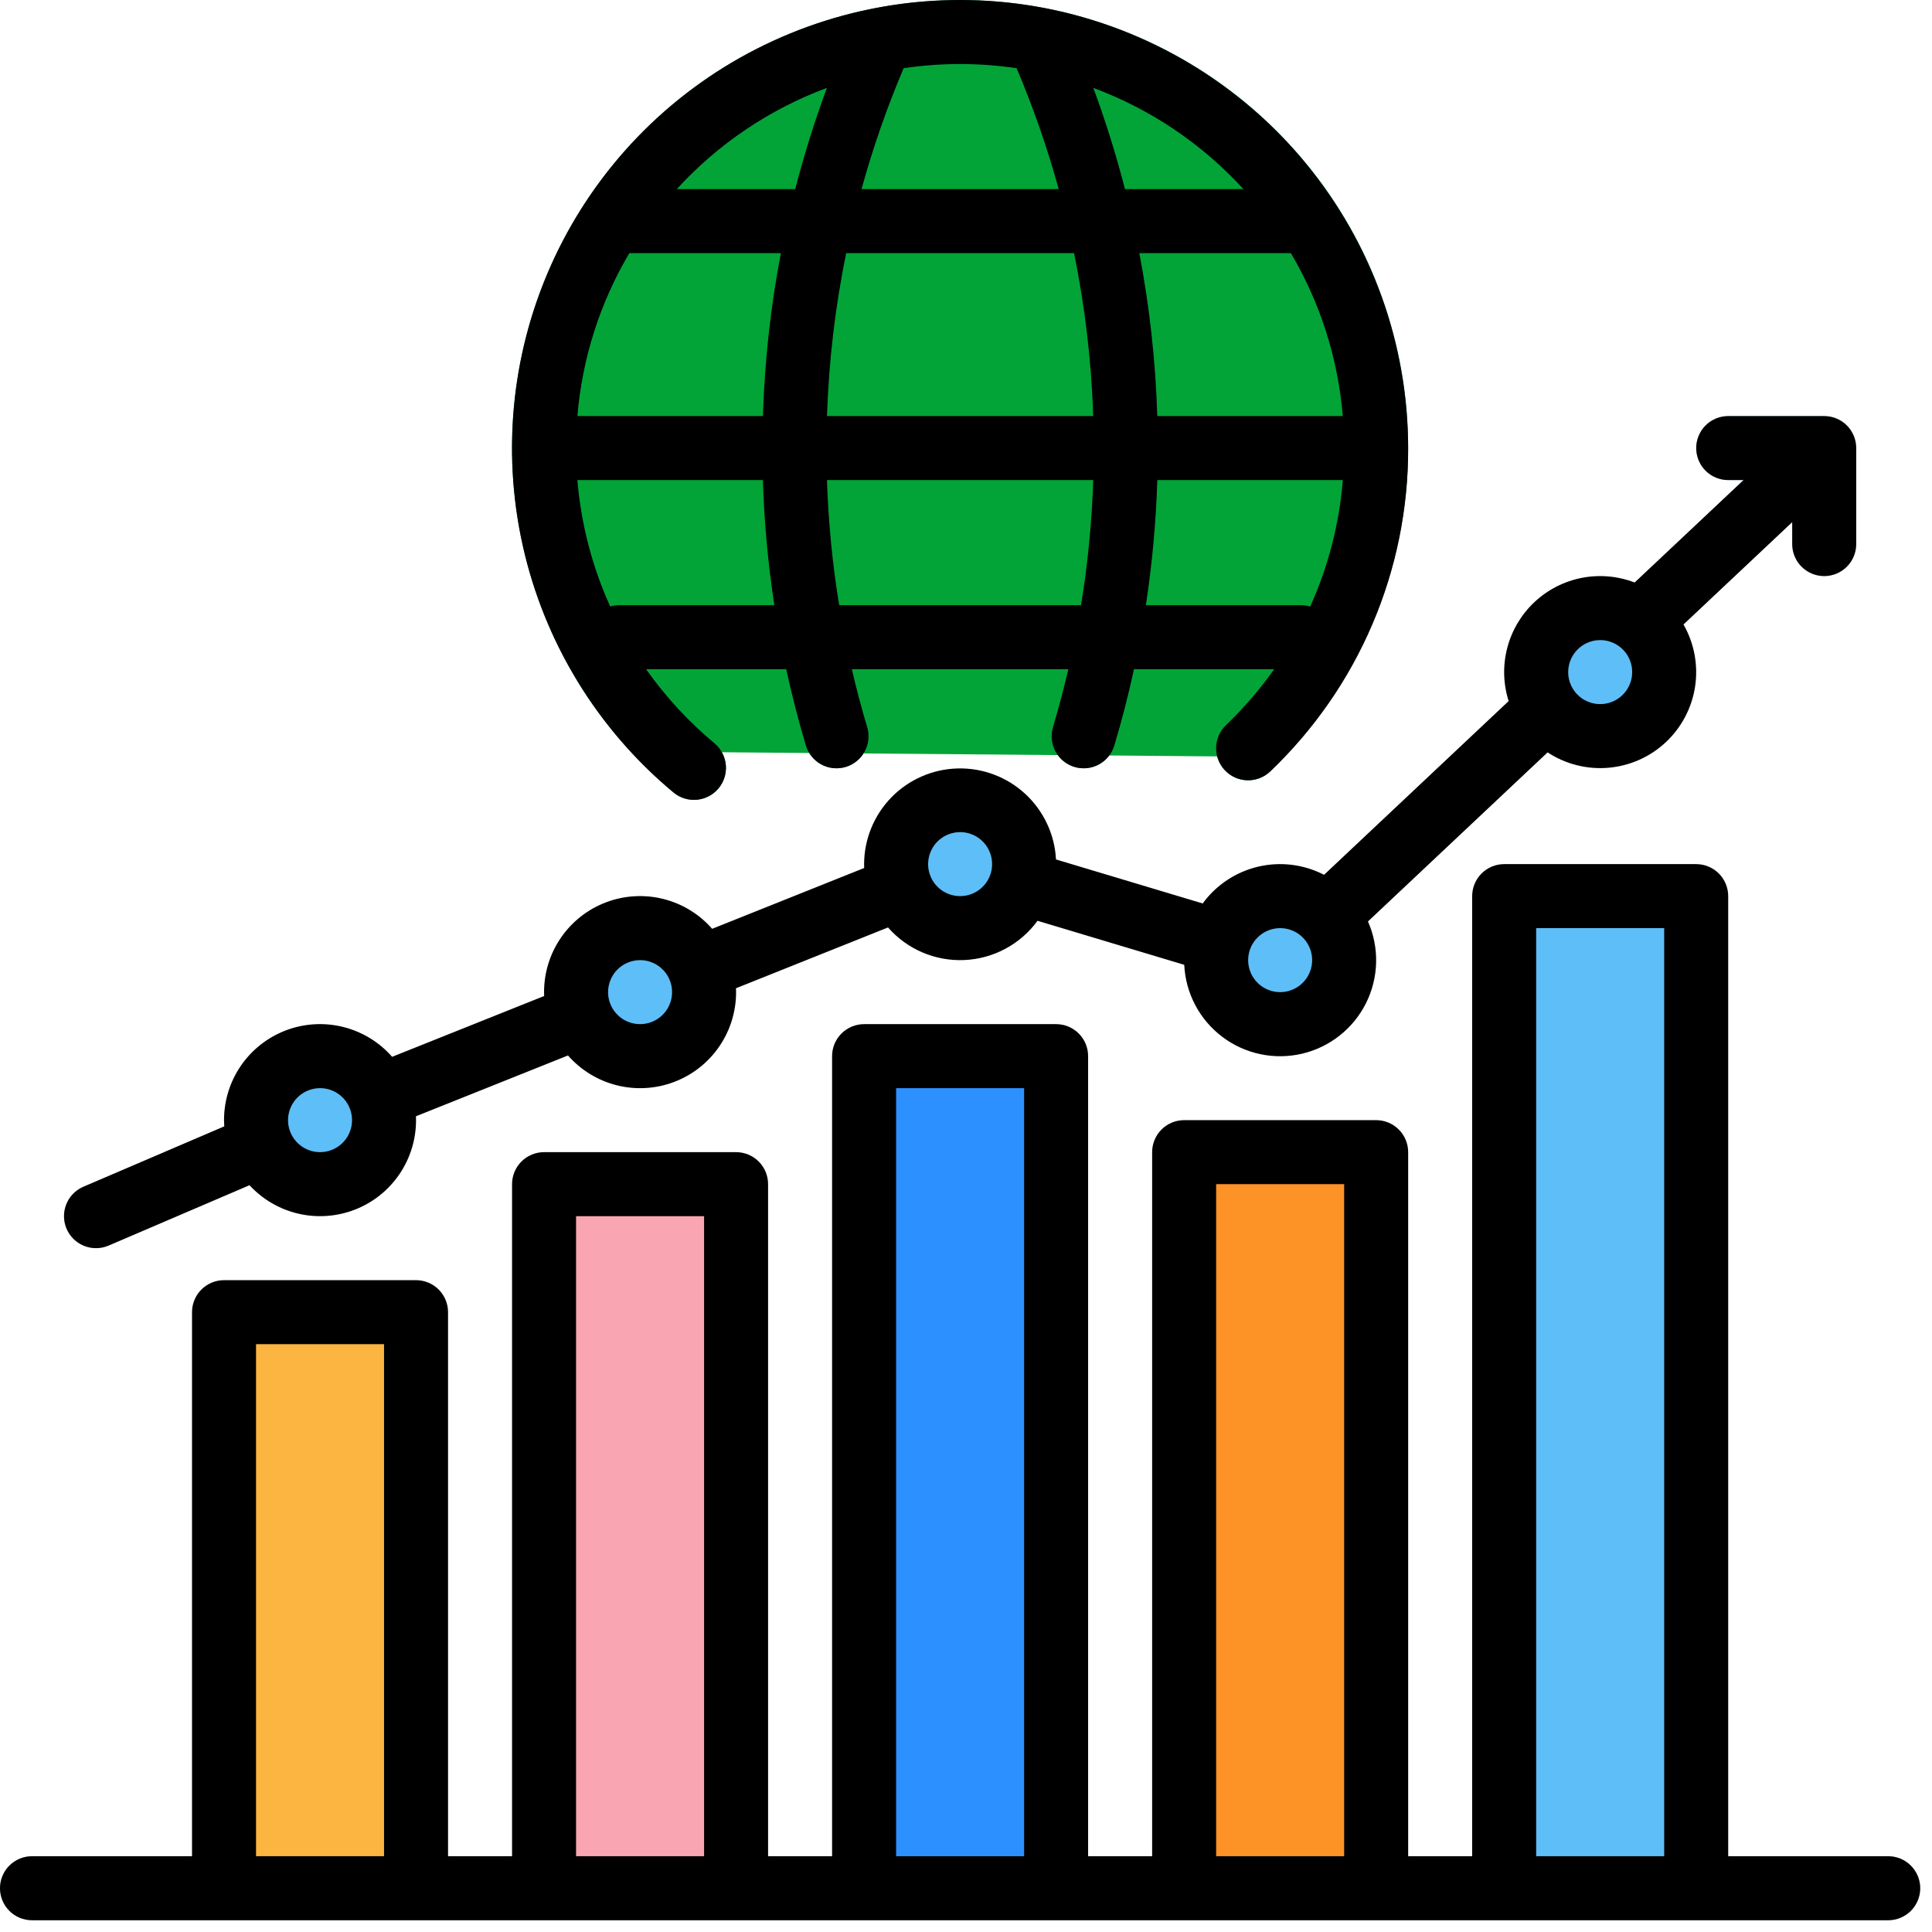
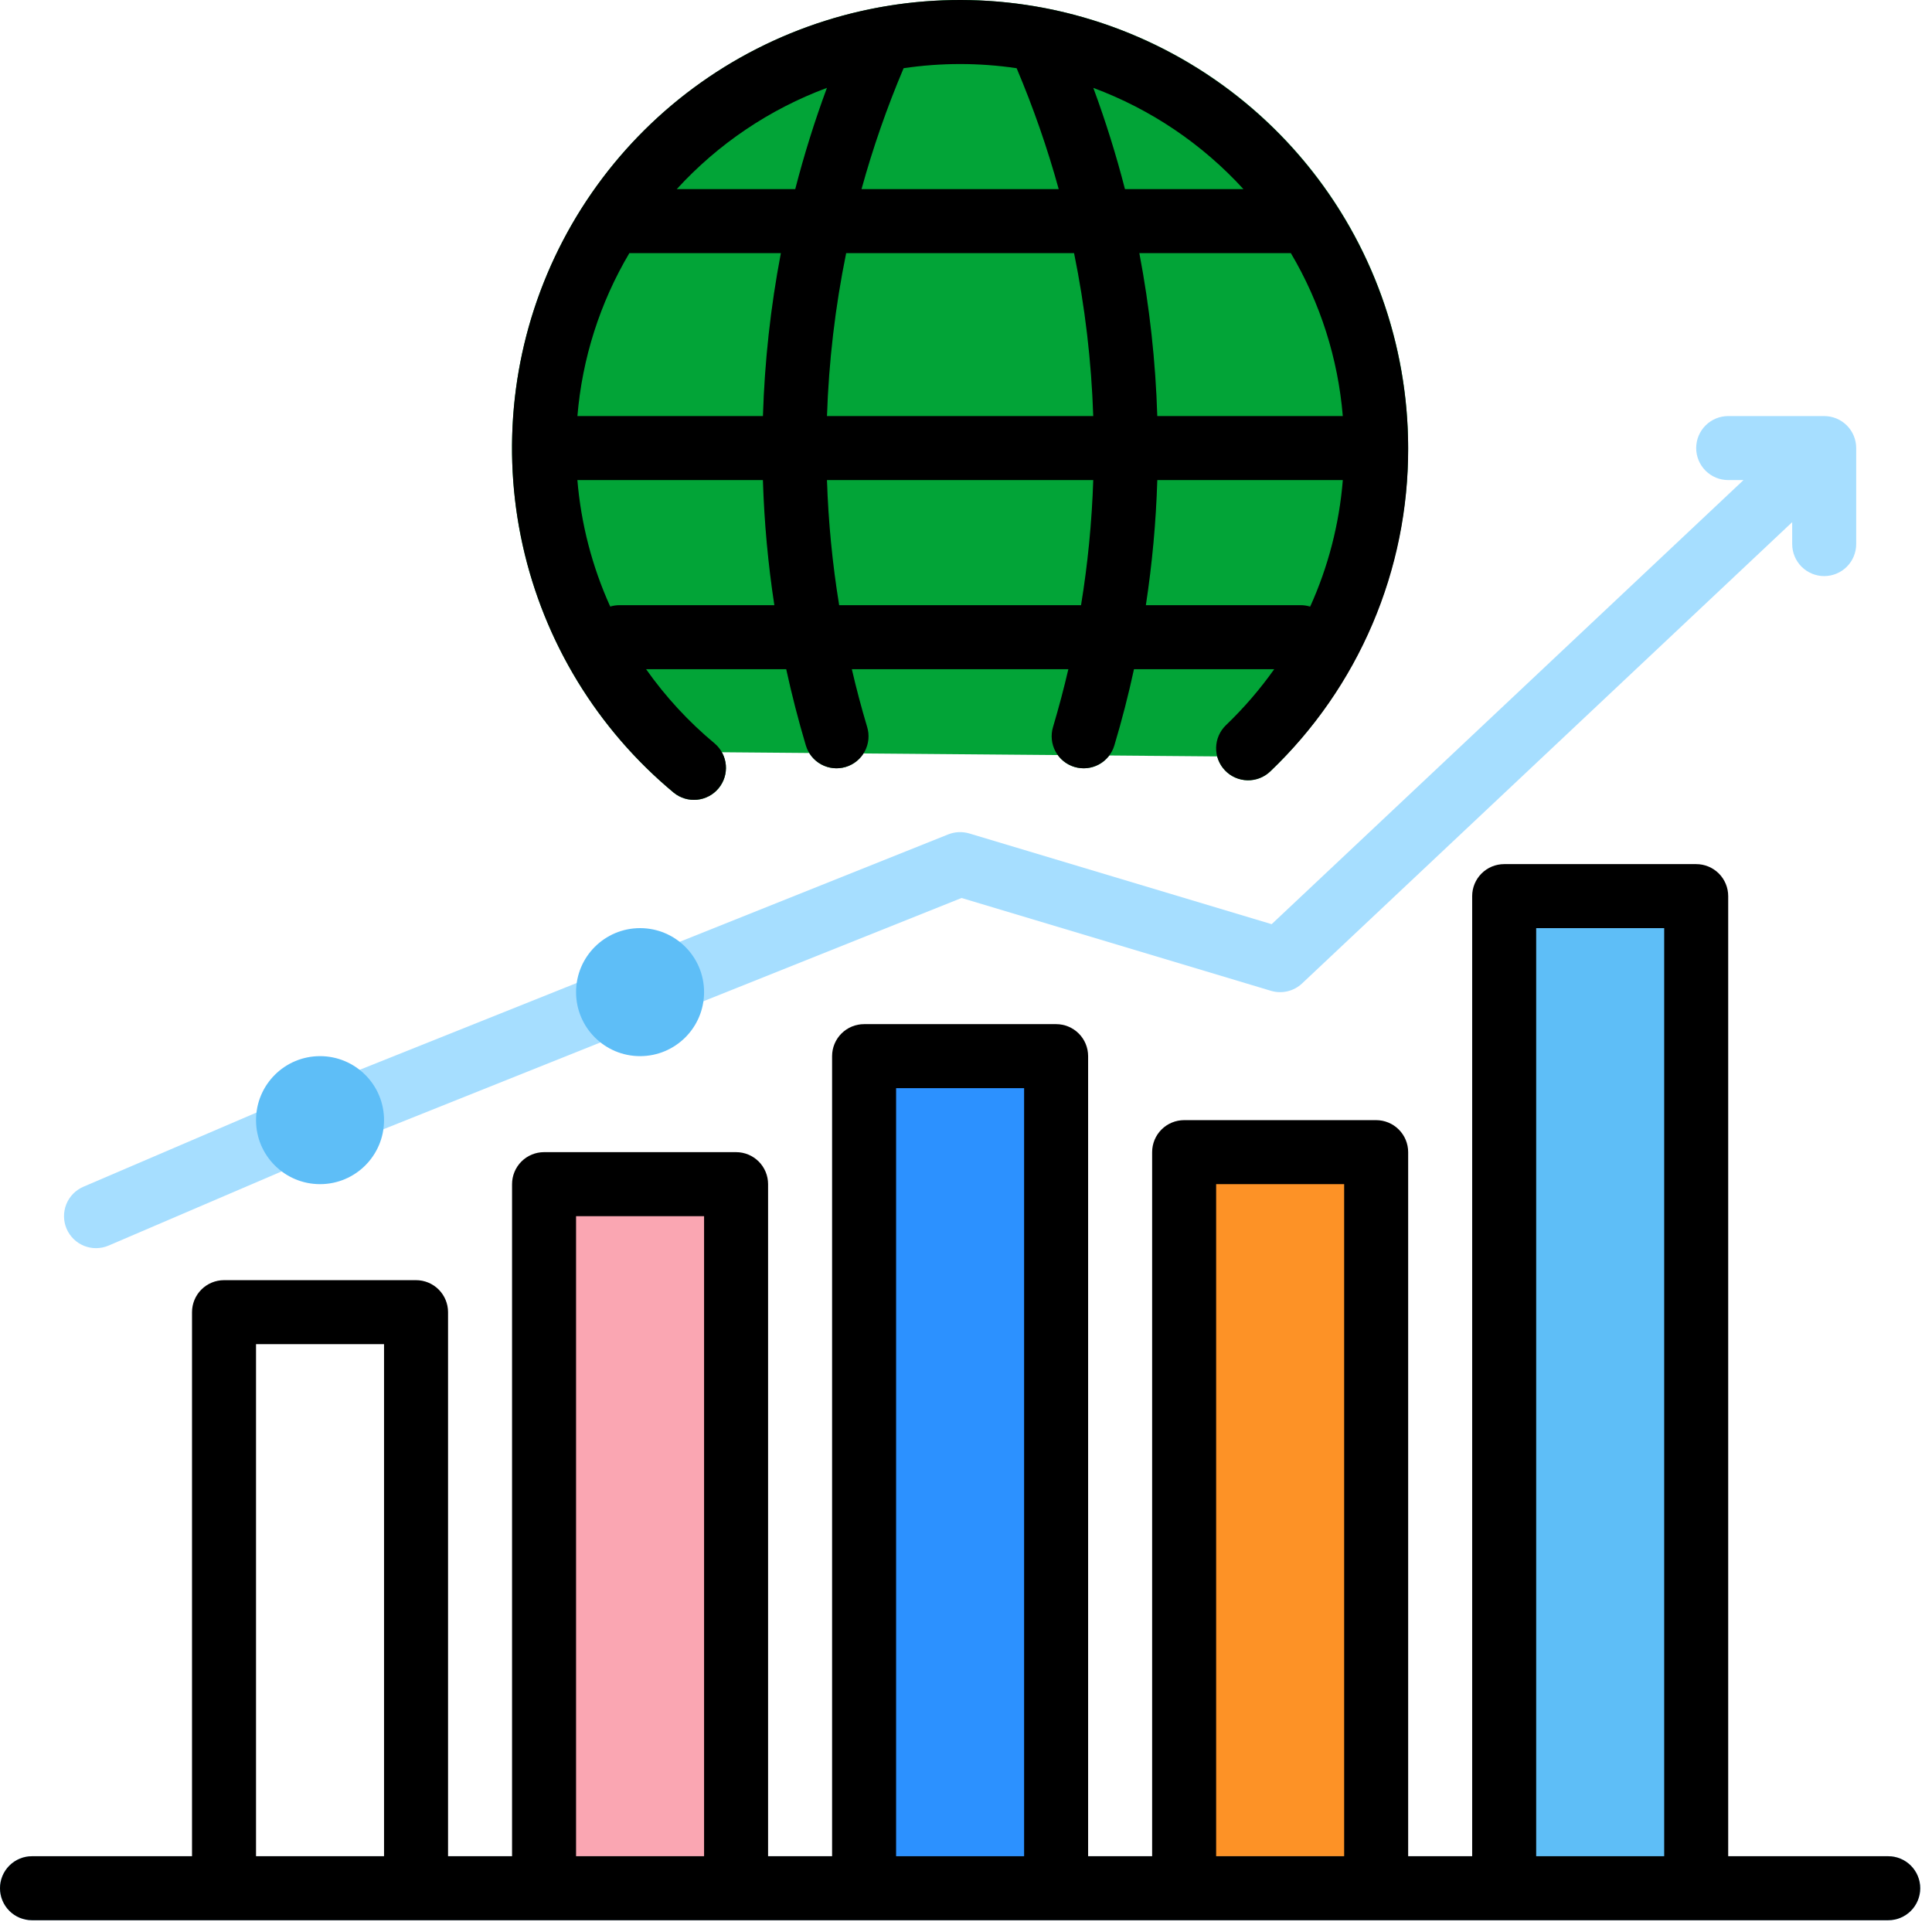
<svg xmlns="http://www.w3.org/2000/svg" width="154" height="154" viewBox="0 0 154 154" fill="none">
  <path d="M145.407 33.165H137.754C137.078 33.165 136.429 33.434 135.951 33.912C135.472 34.39 135.203 35.039 135.203 35.716C135.203 36.392 135.472 37.041 135.951 37.52C136.429 37.998 137.078 38.267 137.754 38.267H138.975L101.364 73.666L77.263 66.435C76.711 66.27 76.119 66.296 75.583 66.51L24.563 86.918L24.505 86.942L6.648 94.595C6.34 94.727 6.061 94.918 5.827 95.158C5.593 95.398 5.409 95.681 5.284 95.992C5.16 96.303 5.098 96.636 5.102 96.971C5.106 97.306 5.176 97.637 5.308 97.945C5.44 98.253 5.631 98.531 5.871 98.766C6.11 99 6.394 99.184 6.705 99.309C7.016 99.433 7.348 99.495 7.683 99.491C8.018 99.487 8.349 99.417 8.657 99.285L26.486 91.644L76.65 71.579L101.307 78.977C101.735 79.105 102.19 79.119 102.626 79.016C103.062 78.913 103.462 78.697 103.788 78.391L142.856 41.62V43.369C142.856 44.045 143.125 44.694 143.604 45.173C144.082 45.651 144.731 45.92 145.407 45.92C146.084 45.92 146.733 45.651 147.211 45.173C147.69 44.694 147.958 44.045 147.958 43.369V35.716C147.958 35.039 147.69 34.39 147.211 33.912C146.733 33.434 146.084 33.165 145.407 33.165Z" fill="#A6DEFF" />
  <path d="M53.874 59.934C49.029 55.401 45.654 49.518 44.188 43.047C42.721 36.576 43.229 29.813 45.646 23.634C48.064 17.454 52.279 12.142 57.748 8.384C63.216 4.626 69.686 2.595 76.322 2.553C82.957 2.512 89.452 4.461 94.968 8.15C100.483 11.839 104.765 17.098 107.26 23.246C109.755 29.395 110.348 36.15 108.963 42.639C107.578 49.128 104.278 55.053 99.49 59.647L98.849 60.308L53.874 59.934Z" fill="#02A437" />
  <path d="M68.877 84.185H84.183V150.511H68.877V84.185Z" fill="#2C91FF" />
  <path d="M43.367 94.389H58.673V150.511H43.367V94.389Z" fill="#FAA6B2" />
  <path d="M94.387 91.838H109.693V150.511H94.387V91.838Z" fill="#FD9226" />
  <path d="M119.898 71.43H135.205V150.511H119.898V71.43Z" fill="#5EBEF7" />
-   <path d="M17.857 104.593H33.163V150.512H17.857V104.593Z" fill="#FBB540" />
  <path d="M150.51 153.062H2.551C1.874 153.062 1.226 152.794 0.747 152.315C0.269 151.837 0 151.188 0 150.511C0 149.835 0.269 149.186 0.747 148.708C1.226 148.229 1.874 147.96 2.551 147.96H150.51C151.186 147.96 151.835 148.229 152.314 148.708C152.792 149.186 153.061 149.835 153.061 150.511C153.061 151.188 152.792 151.837 152.314 152.315C151.835 152.794 151.186 153.062 150.51 153.062Z" fill="#92D1F7" />
  <path d="M25.51 94.389C28.328 94.389 30.612 92.105 30.612 89.287C30.612 86.469 28.328 84.185 25.51 84.185C22.692 84.185 20.408 86.469 20.408 89.287C20.408 92.105 22.692 94.389 25.51 94.389Z" fill="#5EBEF7" />
  <path d="M51.02 84.185C53.838 84.185 56.122 81.901 56.122 79.083C56.122 76.265 53.838 73.981 51.02 73.981C48.202 73.981 45.918 76.265 45.918 79.083C45.918 81.901 48.202 84.185 51.02 84.185Z" fill="#5EBEF7" />
-   <path d="M76.53 73.981C79.347 73.981 81.632 71.697 81.632 68.879C81.632 66.061 79.347 63.777 76.53 63.777C73.712 63.777 71.428 66.061 71.428 68.879C71.428 71.697 73.712 73.981 76.53 73.981Z" fill="#5EBEF7" />
-   <path d="M102.041 81.634C104.859 81.634 107.144 79.35 107.144 76.532C107.144 73.714 104.859 71.43 102.041 71.43C99.224 71.43 96.939 73.714 96.939 76.532C96.939 79.35 99.224 81.634 102.041 81.634Z" fill="#5EBEF7" />
-   <path d="M127.551 58.675C130.369 58.675 132.653 56.391 132.653 53.573C132.653 50.755 130.369 48.471 127.551 48.471C124.733 48.471 122.449 50.755 122.449 53.573C122.449 56.391 124.733 58.675 127.551 58.675Z" fill="#5EBEF7" />
  <path d="M76.53 0.002C69.186 0.001 62.02 2.265 56.008 6.485C49.997 10.705 45.434 16.676 42.938 23.583C40.444 30.491 40.139 38 42.066 45.087C43.993 52.174 48.058 58.494 53.707 63.188C54.228 63.611 54.895 63.811 55.563 63.746C56.231 63.68 56.847 63.354 57.276 62.838C57.706 62.322 57.914 61.658 57.857 60.989C57.799 60.32 57.481 59.701 56.97 59.265C54.894 57.539 53.054 55.547 51.498 53.341H62.67C63.114 55.376 63.634 57.398 64.231 59.406C64.325 59.729 64.483 60.029 64.694 60.291C64.905 60.553 65.166 60.77 65.461 60.931C65.757 61.091 66.081 61.192 66.415 61.227C66.75 61.261 67.088 61.23 67.41 61.133C67.732 61.037 68.032 60.878 68.293 60.665C68.553 60.453 68.769 60.191 68.928 59.894C69.087 59.598 69.185 59.273 69.218 58.938C69.251 58.604 69.217 58.266 69.119 57.944C68.663 56.419 68.256 54.885 67.899 53.341H85.16C84.8 54.884 84.394 56.418 83.94 57.944C83.842 58.266 83.808 58.604 83.841 58.938C83.874 59.273 83.973 59.598 84.132 59.894C84.29 60.191 84.506 60.453 84.767 60.665C85.027 60.878 85.327 61.037 85.649 61.133C85.971 61.23 86.309 61.261 86.644 61.227C86.978 61.192 87.302 61.091 87.598 60.931C87.893 60.77 88.154 60.553 88.365 60.291C88.576 60.029 88.734 59.729 88.828 59.406C89.428 57.399 89.949 55.377 90.389 53.341H101.57C100.432 54.948 99.144 56.442 97.722 57.805C97.234 58.274 96.952 58.917 96.938 59.593C96.924 60.27 97.18 60.924 97.648 61.412C98.117 61.901 98.76 62.183 99.436 62.197C100.113 62.21 100.767 61.955 101.255 61.487C106.398 56.553 109.946 50.193 111.445 43.226C112.943 36.259 112.323 29.003 109.665 22.391C107.006 15.779 102.43 10.114 96.525 6.124C90.62 2.134 83.656 0.002 76.53 0.002ZM92.247 33.165C92.112 28.805 91.634 24.462 90.816 20.178H102.896C105.241 24.138 106.656 28.578 107.035 33.165H92.247ZM46.025 33.165C46.404 28.578 47.819 24.138 50.164 20.178H62.244C61.426 24.462 60.948 28.805 60.814 33.165H46.025ZM67.447 20.178H85.615C86.488 24.456 86.999 28.801 87.143 33.165H65.918C66.062 28.801 66.573 24.456 67.447 20.178ZM99.117 15.076H89.67C88.967 12.344 88.125 9.649 87.146 7.003C91.721 8.705 95.825 11.472 99.117 15.076ZM81.037 5.436C82.365 8.572 83.486 11.792 84.391 15.076H68.671C69.576 11.792 70.697 8.572 72.026 5.436C75.013 4.993 78.05 4.993 81.037 5.436H81.037ZM65.916 7.002C64.937 9.649 64.094 12.343 63.39 15.076H53.943C57.236 11.471 61.34 8.704 65.916 7.002ZM48.592 48.239C47.177 45.084 46.309 41.712 46.023 38.267H60.812C60.915 41.606 61.219 44.936 61.724 48.239H48.592ZM66.889 48.239C66.351 44.939 66.026 41.608 65.917 38.267H87.144C87.034 41.608 86.71 44.939 86.171 48.239H66.889ZM91.337 48.239C91.842 44.936 92.146 41.606 92.248 38.267H107.037C106.76 41.712 105.898 45.084 104.486 48.239H91.337Z" fill="#029532" />
  <path d="M150.51 147.96H137.755V71.43C137.755 70.753 137.486 70.105 137.008 69.626C136.529 69.148 135.88 68.879 135.204 68.879H119.898C119.221 68.879 118.572 69.148 118.094 69.626C117.615 70.105 117.347 70.753 117.347 71.43V147.96H112.245V91.838C112.245 91.162 111.976 90.513 111.497 90.034C111.019 89.556 110.37 89.287 109.694 89.287H94.388C93.711 89.287 93.062 89.556 92.584 90.034C92.105 90.513 91.837 91.162 91.837 91.838V147.96H86.734V84.185C86.734 83.508 86.466 82.86 85.987 82.381C85.509 81.903 84.86 81.634 84.183 81.634H68.877C68.201 81.634 67.552 81.903 67.073 82.381C66.595 82.86 66.326 83.508 66.326 84.185V147.96H61.224V94.389C61.224 93.713 60.956 93.064 60.477 92.585C59.999 92.107 59.35 91.838 58.673 91.838H43.367C42.691 91.838 42.042 92.107 41.563 92.585C41.085 93.064 40.816 93.713 40.816 94.389V147.96H35.714V104.593C35.714 103.917 35.445 103.268 34.967 102.789C34.489 102.311 33.84 102.042 33.163 102.042H17.857C17.18 102.042 16.532 102.311 16.053 102.789C15.575 103.268 15.306 103.917 15.306 104.593V147.96H2.551C1.874 147.96 1.226 148.229 0.747 148.708C0.269 149.186 0 149.835 0 150.511C0 151.188 0.269 151.837 0.747 152.315C1.226 152.794 1.874 153.062 2.551 153.062H150.51C151.186 153.062 151.835 152.794 152.314 152.315C152.792 151.837 153.061 151.188 153.061 150.511C153.061 149.835 152.792 149.186 152.314 148.708C151.835 148.229 151.186 147.96 150.51 147.96ZM20.408 147.96V107.144H30.612V147.96H20.408ZM45.918 147.96V96.94H56.122V147.96H45.918ZM71.428 147.96V86.736H81.632V147.96H71.428ZM96.939 147.96V94.389H107.143V147.96H96.939ZM122.449 147.96V73.981H132.653V147.96H122.449Z" fill="black" />
-   <path d="M7.653 99.491C7.998 99.491 8.34 99.421 8.657 99.284L19.887 94.472C20.93 95.605 22.29 96.397 23.791 96.744C25.292 97.091 26.862 96.977 28.297 96.417C29.732 95.857 30.964 94.876 31.832 93.604C32.7 92.332 33.164 90.827 33.163 89.287C33.163 89.183 33.159 89.08 33.155 88.977L45.273 84.13C46.298 85.3 47.656 86.13 49.166 86.509C50.675 86.887 52.264 86.796 53.721 86.247C55.177 85.699 56.432 84.719 57.316 83.439C58.202 82.159 58.675 80.639 58.673 79.083C58.673 78.979 58.67 78.876 58.665 78.772L70.783 73.925C71.538 74.787 72.477 75.469 73.53 75.919C74.584 76.369 75.726 76.576 76.87 76.525C78.015 76.474 79.134 76.166 80.143 75.624C81.153 75.082 82.028 74.321 82.703 73.395L94.396 76.903C94.449 78.025 94.749 79.122 95.274 80.116C95.799 81.109 96.537 81.975 97.434 82.651C98.332 83.328 99.367 83.798 100.467 84.029C101.567 84.26 102.704 84.246 103.798 83.988C104.891 83.73 105.915 83.234 106.795 82.535C107.676 81.837 108.392 80.954 108.892 79.947C109.393 78.941 109.665 77.837 109.691 76.713C109.717 75.59 109.494 74.475 109.04 73.447L123.358 59.971C124.795 60.915 126.508 61.347 128.22 61.197C129.933 61.048 131.545 60.326 132.797 59.148C134.048 57.969 134.867 56.404 135.119 54.704C135.372 53.003 135.045 51.267 134.19 49.776L142.857 41.62V43.369C142.857 44.045 143.126 44.694 143.604 45.173C144.082 45.651 144.731 45.92 145.408 45.92C146.084 45.92 146.733 45.651 147.212 45.173C147.69 44.694 147.959 44.045 147.959 43.369V35.716C147.959 35.039 147.69 34.39 147.212 33.912C146.733 33.434 146.084 33.165 145.408 33.165H137.755C137.078 33.165 136.429 33.434 135.951 33.912C135.473 34.39 135.204 35.039 135.204 35.716C135.204 36.392 135.473 37.041 135.951 37.52C136.429 37.998 137.078 38.267 137.755 38.267H138.976L130.299 46.432C128.954 45.914 127.49 45.786 126.076 46.063C124.661 46.34 123.354 47.012 122.304 48C121.254 48.988 120.505 50.252 120.143 51.647C119.78 53.042 119.819 54.511 120.255 55.885L105.543 69.732C103.923 68.894 102.057 68.664 100.282 69.083C98.507 69.502 96.94 70.543 95.866 72.017L84.173 68.509C84.071 66.518 83.195 64.646 81.733 63.291C80.271 61.936 78.338 61.204 76.345 61.253C74.353 61.301 72.457 62.125 71.062 63.549C69.668 64.973 68.884 66.886 68.877 68.879C68.877 68.983 68.881 69.087 68.885 69.19L56.768 74.037C55.743 72.866 54.385 72.036 52.875 71.657C51.365 71.279 49.776 71.37 48.32 71.919C46.864 72.467 45.609 73.447 44.724 74.727C43.839 76.007 43.366 77.527 43.367 79.083C43.367 79.187 43.371 79.29 43.375 79.394L31.258 84.241C30.233 83.07 28.874 82.24 27.365 81.862C25.855 81.483 24.266 81.574 22.81 82.123C21.353 82.671 20.099 83.651 19.214 84.931C18.329 86.211 17.856 87.731 17.857 89.287C17.857 89.454 17.864 89.619 17.875 89.784L6.648 94.595C6.108 94.826 5.664 95.237 5.392 95.758C5.12 96.279 5.036 96.877 5.154 97.453C5.272 98.029 5.585 98.546 6.04 98.917C6.496 99.288 7.065 99.491 7.653 99.491ZM127.551 51.022C128.055 51.022 128.549 51.172 128.968 51.452C129.388 51.732 129.715 52.13 129.908 52.597C130.101 53.063 130.151 53.576 130.053 54.071C129.954 54.565 129.711 55.02 129.355 55.377C128.998 55.733 128.543 55.977 128.048 56.075C127.554 56.173 127.041 56.123 126.575 55.93C126.108 55.737 125.71 55.41 125.43 54.99C125.149 54.571 125 54.078 125 53.573C125.001 52.897 125.27 52.248 125.748 51.77C126.226 51.292 126.874 51.023 127.551 51.022ZM102.041 73.981C102.545 73.981 103.038 74.131 103.458 74.411C103.877 74.691 104.204 75.09 104.397 75.556C104.591 76.022 104.641 76.535 104.543 77.03C104.444 77.525 104.201 77.979 103.844 78.336C103.488 78.693 103.033 78.936 102.538 79.034C102.043 79.132 101.531 79.082 101.064 78.889C100.598 78.696 100.2 78.369 99.919 77.949C99.639 77.53 99.49 77.037 99.49 76.532C99.49 75.856 99.759 75.207 100.238 74.729C100.716 74.251 101.364 73.982 102.041 73.981ZM76.531 66.328C77.035 66.328 77.528 66.478 77.948 66.758C78.367 67.038 78.694 67.437 78.887 67.903C79.08 68.369 79.131 68.882 79.032 69.377C78.934 69.871 78.691 70.326 78.334 70.683C77.978 71.04 77.523 71.283 77.028 71.381C76.533 71.479 76.02 71.429 75.554 71.236C75.088 71.043 74.69 70.716 74.409 70.296C74.129 69.877 73.98 69.383 73.98 68.879C73.98 68.203 74.249 67.554 74.728 67.076C75.206 66.598 75.854 66.329 76.531 66.328ZM51.02 76.532C51.525 76.532 52.018 76.682 52.438 76.962C52.857 77.242 53.184 77.641 53.377 78.107C53.57 78.573 53.621 79.086 53.522 79.581C53.424 80.076 53.181 80.53 52.824 80.887C52.467 81.244 52.013 81.487 51.518 81.585C51.023 81.683 50.51 81.633 50.044 81.44C49.578 81.247 49.18 80.92 48.899 80.5C48.619 80.081 48.469 79.588 48.469 79.083C48.47 78.407 48.739 77.758 49.217 77.28C49.696 76.802 50.344 76.533 51.02 76.532ZM25.51 86.736C26.015 86.736 26.508 86.886 26.927 87.166C27.347 87.446 27.674 87.845 27.867 88.311C28.06 88.777 28.111 89.29 28.012 89.785C27.914 90.28 27.671 90.734 27.314 91.091C26.957 91.448 26.503 91.691 26.008 91.789C25.513 91.888 25 91.837 24.534 91.644C24.068 91.451 23.669 91.124 23.389 90.704C23.109 90.285 22.959 89.792 22.959 89.287C22.96 88.611 23.229 87.962 23.707 87.484C24.185 87.006 24.834 86.737 25.51 86.736Z" fill="black" />
  <path d="M53.707 63.187C54.228 63.61 54.895 63.811 55.563 63.746C56.231 63.68 56.847 63.354 57.276 62.838C57.705 62.322 57.914 61.657 57.857 60.989C57.799 60.32 57.48 59.701 56.97 59.265C54.894 57.539 53.054 55.547 51.498 53.341H62.67C63.114 55.376 63.634 57.398 64.231 59.406C64.325 59.728 64.483 60.029 64.694 60.291C64.905 60.553 65.166 60.77 65.461 60.931C65.757 61.091 66.081 61.192 66.415 61.227C66.75 61.261 67.088 61.23 67.41 61.133C67.732 61.037 68.032 60.878 68.292 60.665C68.553 60.453 68.769 60.19 68.928 59.894C69.086 59.598 69.185 59.273 69.218 58.938C69.251 58.603 69.217 58.266 69.119 57.944C68.663 56.419 68.256 54.885 67.899 53.341H85.16C84.8 54.883 84.394 56.418 83.94 57.944C83.842 58.266 83.808 58.603 83.841 58.938C83.874 59.273 83.973 59.598 84.131 59.894C84.29 60.19 84.506 60.453 84.766 60.665C85.027 60.878 85.327 61.037 85.649 61.133C85.971 61.23 86.309 61.261 86.644 61.227C86.978 61.192 87.302 61.091 87.598 60.931C87.893 60.77 88.154 60.553 88.365 60.291C88.576 60.029 88.734 59.728 88.828 59.406C89.428 57.399 89.949 55.377 90.389 53.341H101.57C100.432 54.947 99.144 56.442 97.722 57.805C97.234 58.273 96.952 58.917 96.938 59.593C96.924 60.27 97.18 60.924 97.648 61.412C98.117 61.9 98.76 62.182 99.436 62.196C100.113 62.21 100.767 61.955 101.255 61.486C104.743 58.164 107.517 54.165 109.406 49.734C111.296 45.303 112.261 40.533 112.244 35.716C112.233 27.44 109.353 19.423 104.094 13.032C98.835 6.642 91.523 2.272 83.404 0.668C83.337 0.652 83.268 0.639 83.199 0.629C75.42 -0.85 67.37 0.297 60.315 3.892C53.26 7.486 47.599 13.323 44.222 20.485C40.846 27.647 39.945 35.728 41.662 43.458C43.379 51.188 47.616 58.128 53.707 63.187ZM49.396 48.239C49.141 48.239 48.887 48.277 48.642 48.352C47.198 45.165 46.312 41.754 46.023 38.267H60.812C60.915 41.606 61.219 44.936 61.724 48.239H49.396ZM50.164 20.178H62.244C61.426 24.462 60.948 28.805 60.814 33.165H46.025C46.404 28.578 47.819 24.137 50.164 20.178ZM107.035 33.165H92.247C92.112 28.805 91.634 24.462 90.816 20.178H102.896C105.241 24.137 106.656 28.578 107.035 33.165ZM87.143 33.165H65.918C66.062 28.8 66.573 24.456 67.447 20.178H85.615C86.488 24.456 86.999 28.8 87.143 33.165ZM66.889 48.239C66.35 44.939 66.026 41.608 65.917 38.267H87.144C87.034 41.608 86.71 44.939 86.171 48.239H66.889ZM103.663 48.239H91.336C91.841 44.936 92.146 41.606 92.248 38.267H107.037C106.757 41.755 105.877 45.169 104.433 48.358C104.184 48.279 103.925 48.239 103.663 48.239ZM99.117 15.075H89.67C88.967 12.343 88.125 9.649 87.146 7.003C91.721 8.704 95.825 11.472 99.117 15.075ZM81.037 5.436C82.365 8.572 83.486 11.792 84.391 15.075H68.671C69.576 11.792 70.697 8.572 72.026 5.436C75.013 4.993 78.05 4.993 81.037 5.436H81.037ZM65.916 7.002C64.937 9.648 64.093 12.343 63.39 15.075H53.943C57.236 11.471 61.34 8.704 65.916 7.002Z" fill="black" />
</svg>